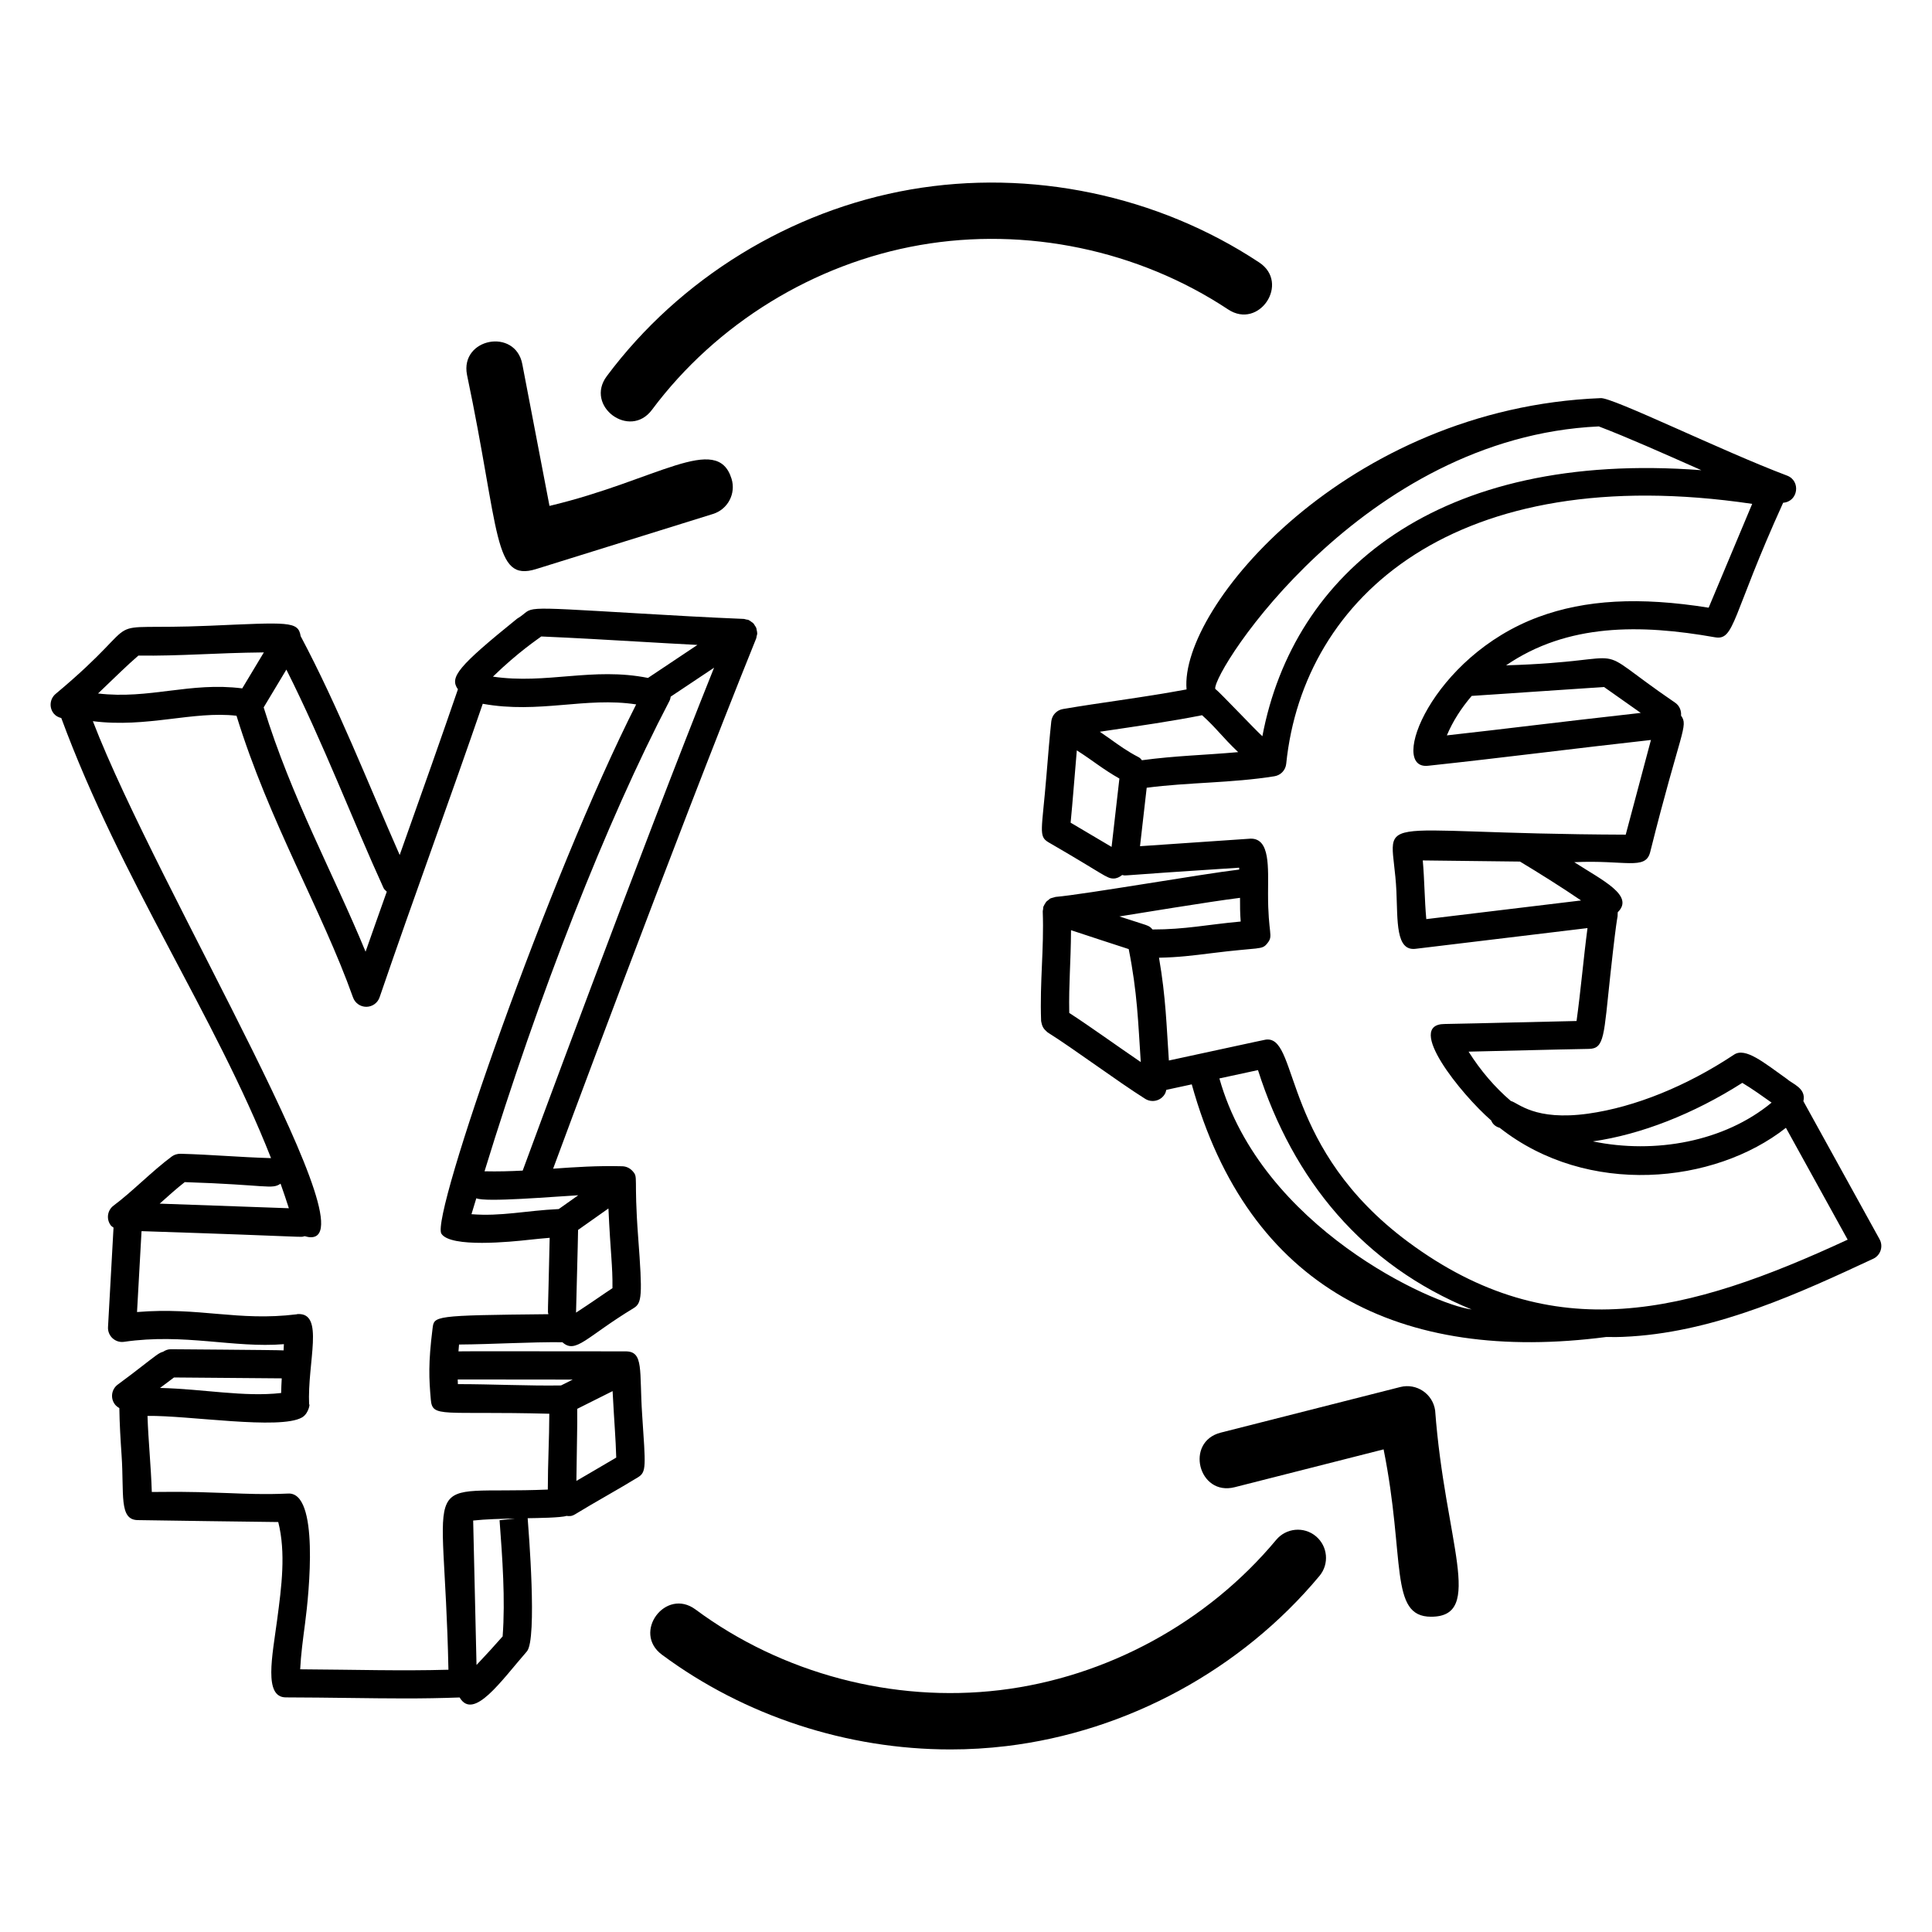
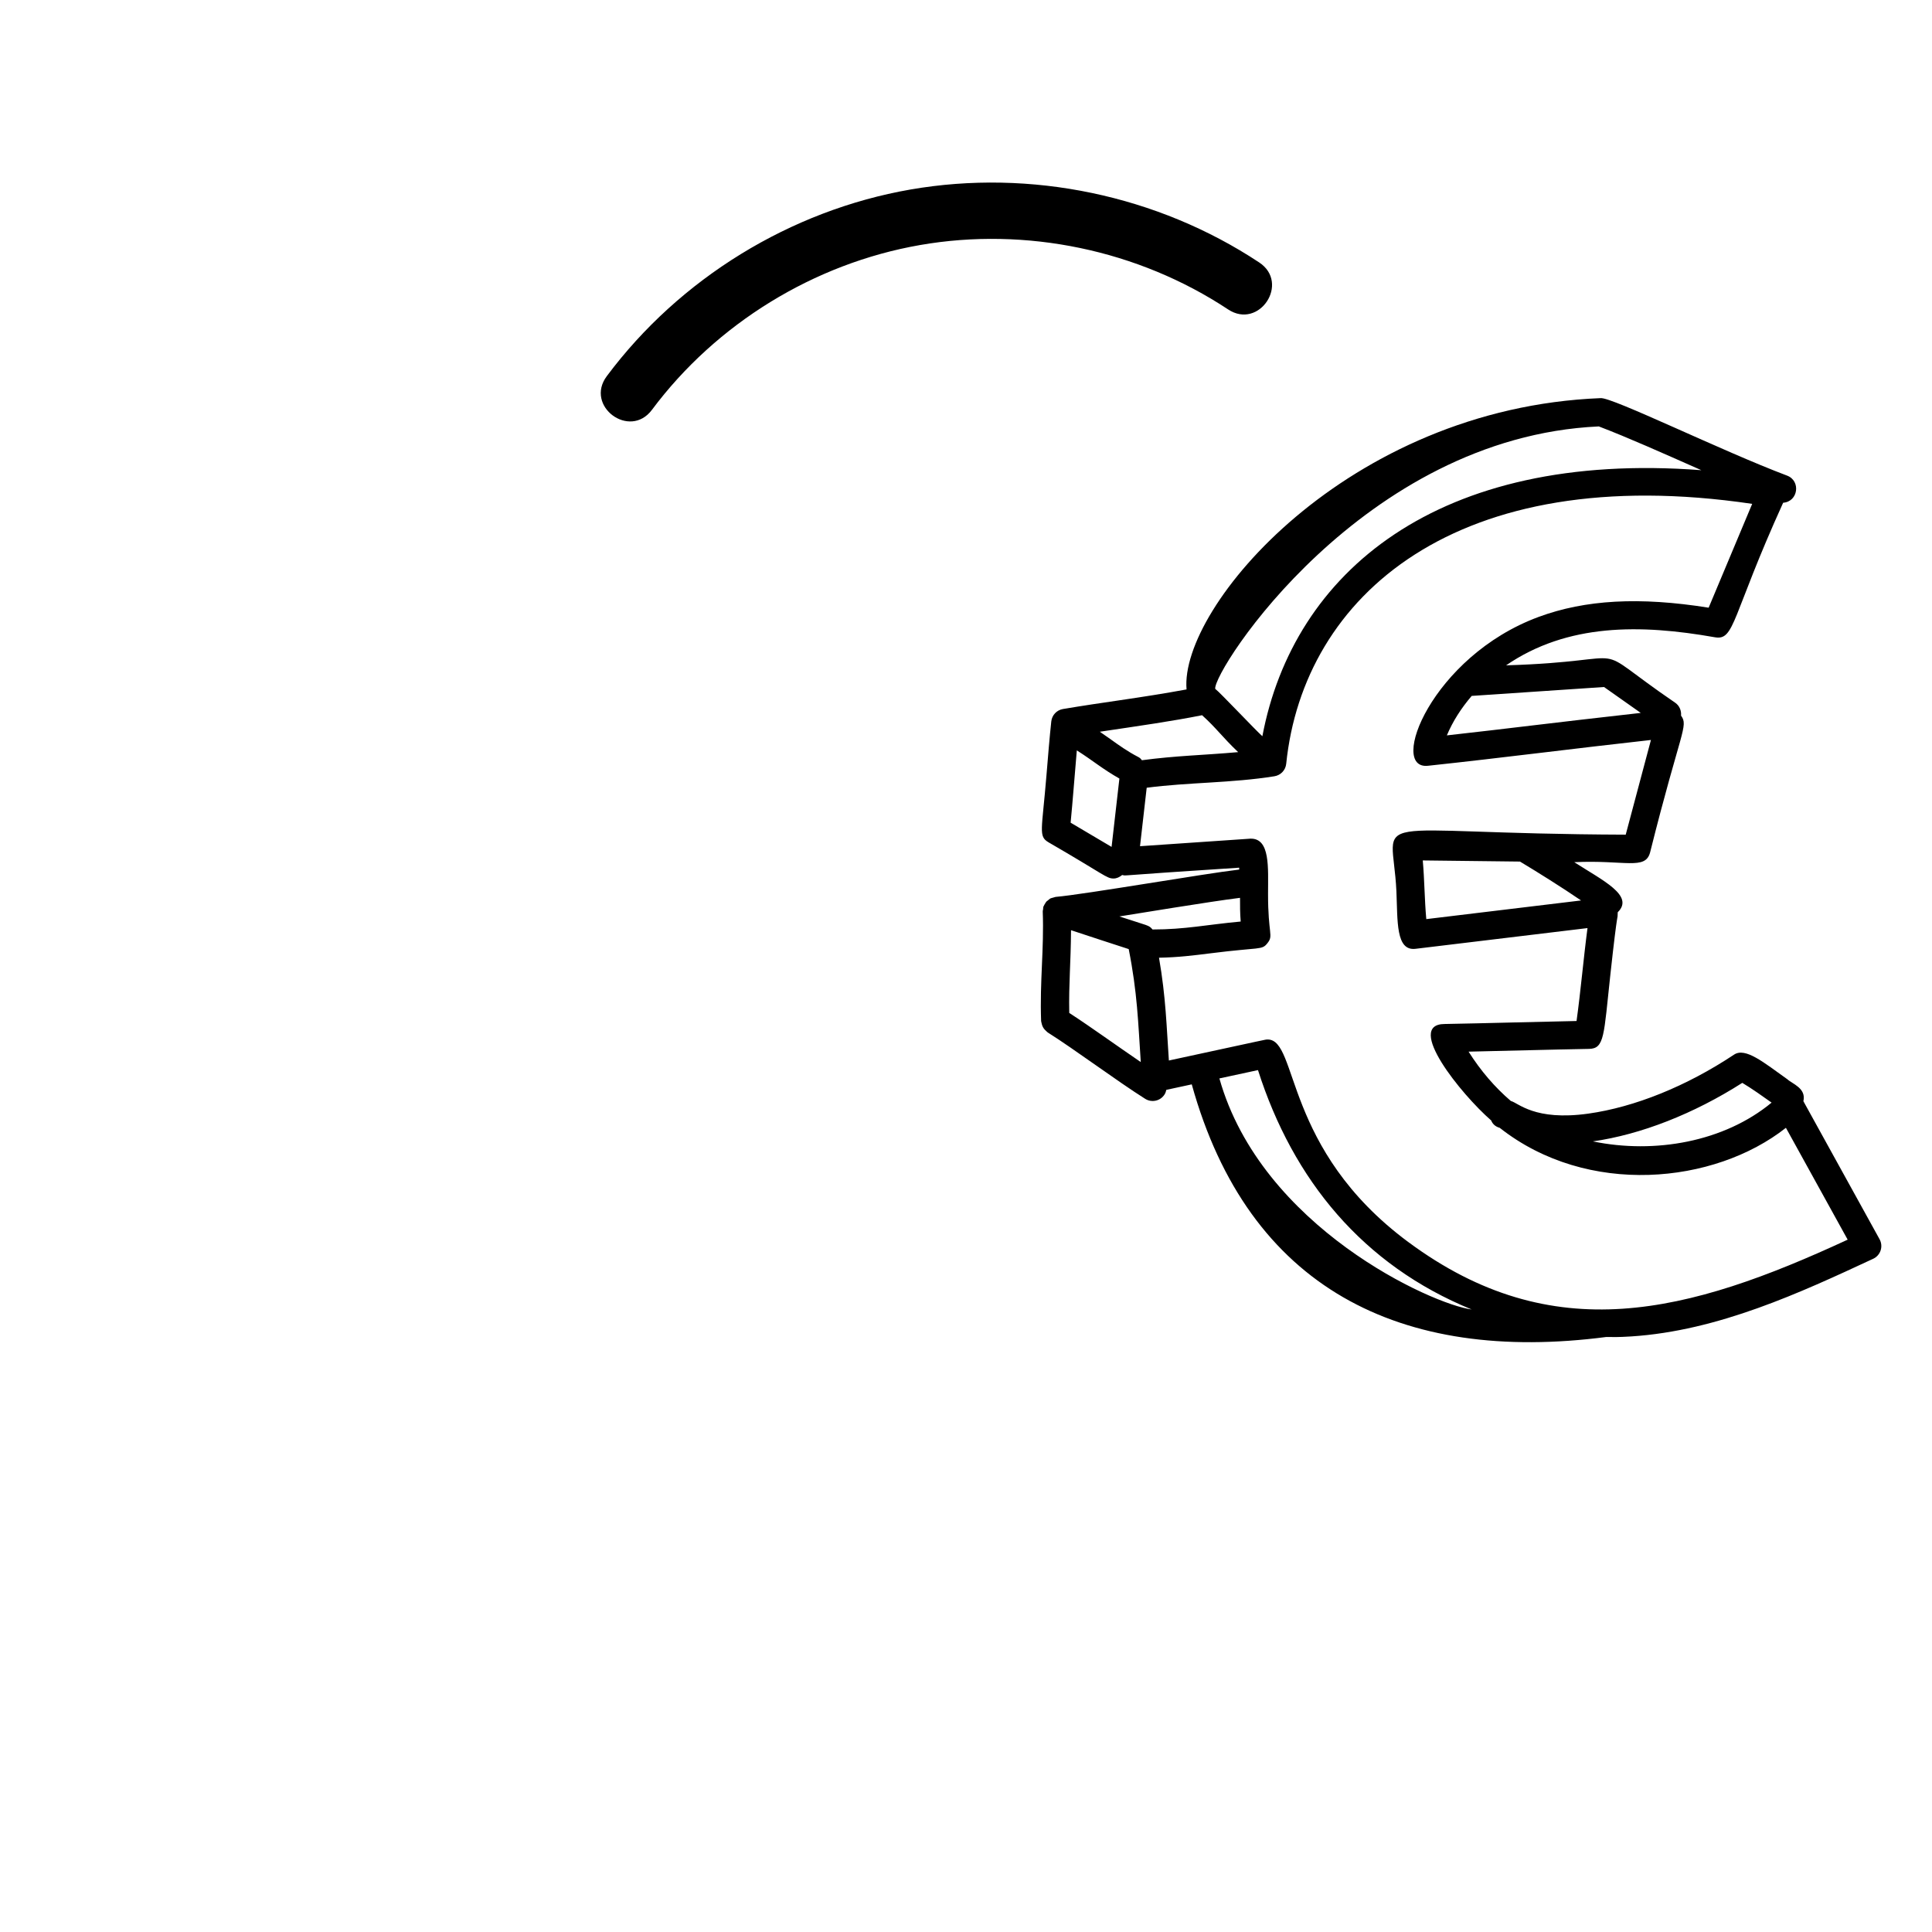
<svg xmlns="http://www.w3.org/2000/svg" fill="#000000" width="800px" height="800px" version="1.1" viewBox="144 144 512 512">
  <g>
-     <path d="m344.32 313.38c0.012-0.023 0.02-0.055 0.031-0.078 0.02-0.051 0.043-0.109 0.062-0.16 0.07-0.172 0.055-0.352 0.098-0.527 0.055-0.238 0.156-0.461 0.168-0.711 0-0.035-0.016-0.066-0.016-0.105 0.004-0.281-0.07-0.547-0.129-0.816-0.043-0.207-0.055-0.426-0.133-0.617-0.086-0.215-0.234-0.391-0.359-0.586-0.133-0.211-0.242-0.434-0.41-0.609-0.141-0.148-0.328-0.242-0.492-0.363-0.227-0.168-0.438-0.348-0.703-0.465-0.035-0.016-0.055-0.043-0.09-0.059-0.195-0.078-0.398-0.066-0.602-0.109-0.215-0.051-0.41-0.148-0.641-0.156-10.109-0.418-18.82-0.93-27.535-1.441-34.234-2.004-27.277-1.727-32.535 1.379-15.703 12.691-17.961 15.535-15.68 18.715-4.293 12.512-9.227 26.457-15.434 43.91-8.602-19.523-16.312-39.297-26.246-58.004-0.637-4.012-3.211-3.656-24.125-2.75-32.344 1.391-14.395-4-40.801 18.059-1.582 1.324-1.789 3.676-0.465 5.258 0.523 0.625 1.223 0.953 1.957 1.141 15.902 43.09 40.656 78.703 55.586 116.63-8.449-0.242-15.707-0.934-23.996-1.156-0.875 0.004-1.648 0.234-2.316 0.73-2.582 1.91-5.277 4.309-7.969 6.715-2.512 2.242-5.019 4.492-7.43 6.277-1.66 1.227-2.008 3.562-0.781 5.219 0.203 0.277 0.492 0.426 0.75 0.629l-1.461 26.363c-0.066 1.113 0.379 2.203 1.203 2.961 0.828 0.754 1.949 1.113 3.059 0.941 16.016-2.324 28.973 1.707 42.348 0.625-0.023 0.543-0.047 1.082-0.082 1.648-1.328-0.113-31.848-0.316-29.922-0.305-0.758 0-1.422 0.281-2.012 0.668-1.09 0.293-1.559 0.719-6.715 4.699-1.238 0.957-2.484 1.918-5.297 3.996-1.656 1.223-2.012 3.562-0.785 5.215 0.324 0.441 0.75 0.754 1.203 1.008 0.059 4.191 0.312 8.348 0.594 12.492 0.715 10.312-0.781 17.184 4.34 17.203 0.812 0.023 36.391 0.531 37.18 0.512 2.062 8.176 0.867 17.176-0.293 25.91-1.273 9.613-3.633 20.547 2.305 20.559 11.398 0.027 22.648 0.277 31.555 0.277 4.766 0 9.512-0.07 14.496-0.254 3.695 6.242 10.996-4.379 17.832-12.215 2.793-3.203 0.41-32.52 0.203-35.293 2.348-0.043 8.809-0.109 10.289-0.613 0.75 0.082 1.328 0.16 2.328-0.453 5.211-3.191 11.168-6.441 16.586-9.758 2.32-1.426 2.051-2.812 1.133-16.668-0.777-11.684 0.496-16.723-4.367-16.723-38.492 0-35.703-0.074-44.309 0 0.051-0.594 0.086-1.152 0.152-1.812 8.988-0.066 18.906-0.699 27.383-0.609 3.578 3.191 6.207-1.332 18.879-9.031 2.211-1.344 2.383-3.156 1.207-18.809-1.23-16.422 0.168-15.734-1.559-17.602-0.684-0.73-1.633-1.164-2.633-1.191-6.598-0.18-12.551 0.23-18.344 0.641 0.277-0.789 32.031-86.57 53.738-140.33zm-61.801 140.84c-3.281 0.172-6.617 0.266-10.113 0.184 14.391-46.906 32.281-92.625 49.012-124.67 0.188-0.359 0.258-0.738 0.324-1.117l11.492-7.668c-19.383 48.277-50.453 132.49-50.715 133.27zm9.555 10.191c-8.906 0.426-15.125 1.988-23.129 1.363 0.41-1.406 0.863-2.805 1.281-4.215 2.57 1.094 20.062-0.414 27.02-0.801zm-4.629-151.74c9.336 0.406 17.52 0.887 25.699 1.363 5.121 0.301 10.277 0.598 15.68 0.879l-13.105 8.746c-14.676-2.934-26.871 1.754-41.086-0.344 6.703-6.531 12.066-10.062 12.812-10.645zm-41.812 66.637c0.195 0.422 0.555 0.684 0.867 0.992-1.875 5.297-3.754 10.551-5.621 15.91-8.516-20.688-19.621-40.754-27.004-64.746 0.449-0.746 6.465-10.762 6.016-10.016 9.871 19.621 17.695 40.262 25.742 57.859zm-64.957-61.574c11.039 0.156 20.375-0.715 33.246-0.84l-5.727 9.535c-13.844-1.766-24.633 2.969-38.211 1.348 4.992-4.762 7.504-7.285 10.691-10.043zm12.281 139.54c22.027 0.719 23.027 2.016 25.395 0.41 0.773 2.156 1.496 4.332 2.199 6.512l-34.234-1.219c0.074-0.066 0.148-0.129 0.223-0.195 2.156-1.934 4.316-3.867 6.418-5.508zm-2.848 51.77 28.555 0.234c-0.086 1.34-0.125 2.609-0.16 3.883-9.91 1.121-20.512-1.066-32.098-1.34 0.895-0.688 2.004-1.523 3.703-2.777zm87.094 68.617c-2.07 2.367-4.441 4.957-6.922 7.578-0.301-14.277-0.648-26.684-0.887-38.281 3.379-0.367 7.242-0.461 11.094-0.531l-4.098 0.449c0.734 9.867 1.559 20.992 0.812 30.785zm19.547-41.207c0.16-13.398 0.258-12.871 0.219-19.098l9.375-4.695c0.488 9.219 0.809 12.199 0.965 17.613-2.078 1.246-10.359 6.066-10.559 6.18zm-0.98-26.844-3.09 1.547c-8.449 0.141-18.578-0.355-27.336-0.348-0.023-0.406-0.031-0.824-0.047-1.234 39.168 0.039 28.57 0.031 30.473 0.035zm-37.145-13.484c-1.152 9.176-0.941 13.215-0.457 18.777 0.43 4.93 2.863 2.996 31.402 3.754-0.008 6.703-0.395 13.133-0.395 20.094-35.203 1.484-27.449-7.367-26.336 47.746-12.77 0.355-24.117-0.02-39.289-0.113 0.191-3.879 0.73-7.914 1.289-12.129 1.09-8.234 3.801-35-4.527-34.445-6.117 0.27-10.684 0.082-15.953-0.129-12.566-0.488-15.145-0.289-20.129-0.289-0.219-6.883-0.934-13.68-1.141-20.16 10.711-0.18 35.098 3.762 40.938 0.41 1.965-1.133 2.164-4.121 1.891-3.367-0.504-11.375 4.18-24.484-3.078-24.027-0.09 0.004-0.164 0.051-0.25 0.062-15.586 1.918-25.695-1.98-42.277-0.605l1.195-21.438c46.746 1.527 41.648 1.711 43.211 1.332 20.938 6.211-38.941-91.766-56.109-136.48 14.336 1.832 26.512-2.762 38.066-1.438 8.68 28.195 22.602 51.426 30.879 74.656 0.531 1.488 1.938 2.477 3.516 2.477h0.023c1.586-0.012 2.992-1.023 3.504-2.527 4.699-13.746 9.457-27.125 14.223-40.504 4.387-12.324 8.777-24.652 13.113-37.27 14.992 2.707 27.25-1.898 40.656 0.164-23.129 45.641-54.504 135.7-51.621 140.26 2.402 3.82 18.672 2.129 23.113 1.637 1.816-0.199 3.68-0.383 5.586-0.539-0.5 23.035-0.562 18.887-0.34 20.242-30.742 0.312-30.277 0.438-30.703 3.856zm38.031-4.266c0.516-19.918 0.496-19.43 0.539-21.918l8.047-5.684c0.555 12.215 1.137 15.082 1.066 21.125-1.855 1.184-5.719 3.934-9.652 6.477z" />
    <path d="m617.63 429.99c-6.172-4.387-11.082-8.527-14.105-6.492-12.574 8.352-26.293 13.898-38.641 15.629-14.227 1.98-18.504-2.859-20.5-3.359-4.215-3.609-7.984-7.984-11.195-13.07 11.02-0.238 20.965-0.531 31.902-0.73 4.148-0.074 3.91-3.469 5.672-19.68 2.066-18.957 1.891-13.809 1.953-16.531 4.516-4.406-4.027-8.438-11.52-13.27 13.41-0.637 18.828 2.18 20.094-2.578 8.129-32.477 10.227-33.461 8.203-36.27 0.109-1.285-0.391-2.594-1.523-3.387-24.797-16.93-8.125-11.016-44.844-9.93 16.277-11.148 35.633-10.922 55.324-7.441 5.32 0.949 4.371-5.434 18.102-35.648 4.008-0.301 4.727-5.801 1.039-7.191-17.383-6.551-46.48-20.883-49.434-20.531-67.105 2.668-111.6 55.395-109.71 77.195-5.789 1.066-11.582 1.973-17.652 2.863-4.938 0.727-9.957 1.457-15.109 2.332-1.648 0.281-2.906 1.617-3.086 3.281-0.453 4.188-0.867 9.25-1.281 14.312-1.199 14.676-2.191 16.109 0.547 17.727 14.875 8.602 15.359 9.594 17.23 9.594 0.852 0 1.621-0.383 2.289-0.93 1.664 0.246-3.867 0.305 31.004-1.941 0.012 0.172 0 0.328 0.012 0.5-9.219 1.062-40.832 6.57-48.656 7.246-0.199 0.051-0.535 0.141-0.789 0.223-0.184 0.059-0.375 0.082-0.543 0.168-0.031 0.016-0.066 0.016-0.098 0.031-0.082 0.043-0.969 0.762-1.031 0.832-0.375 0.582-0.242 0.367-0.273 0.414-0.051 0.074-0.395 0.652-0.449 0.809-0.031 0.09-0.055 0.121-0.07 0.164-0.062 0.199-0.031 0.402-0.059 0.602-0.027 0.207-0.105 0.395-0.098 0.605 0.367 10.125-0.812 18.504-0.43 29.039 0 0.023 0.148 0.758 0.246 1.051 0.168 0.492 0.367 0.832 0.672 1.191 0.203 0.238 0.797 0.766 0.82 0.781 7.07 4.449 18.547 13.012 25.84 17.598 1.758 1.102 4.062 0.559 5.144-1.172 0.238-0.379 0.367-0.793 0.453-1.203l6.746-1.457c15.004 54.055 55.344 74.047 109.87 66.945 1.562 0.02 3.027 0.086 6.598-0.145 23.07-1.488 44.879-11.625 64.113-20.578 0.941-0.434 1.656-1.238 1.977-2.223 0.32-0.984 0.219-2.055-0.285-2.965l-20.184-36.57c0.801-3.484-2.965-4.59-4.277-5.84zm-11.902 0.98c2.594 1.555 5.32 3.5 7.762 5.234-12.539 10.387-30.934 13.672-47.363 10.277 12.738-1.82 26.719-7.293 39.602-15.512zm-42.73-48.34-41.016 4.945c-0.473-5.144-0.469-10.328-0.934-15.551l25.762 0.301c4.871 2.93 11.082 6.816 16.188 10.305zm15.816-49.703c-24.668 2.762-34.57 4.09-51.383 5.957 1.566-3.727 3.824-7.242 6.586-10.461l35.062-2.359zm-11.113-75.922c7.703 2.941 16.637 6.938 27.18 11.602-69.941-5.328-108.14 27.125-116.34 70.5-1.727-1.512-11.367-11.754-12.5-12.559-0.605-4.781 39-66.672 101.66-69.543zm-105.14 76.535c3.867 3.488 5.223 5.644 9.566 9.781-9.457 0.836-16.367 0.93-25.504 2.148-0.379-0.434-0.391-0.535-0.973-0.863-0.008 0-0.012-0.004-0.02-0.008-0.004-0.004-0.008-0.004-0.008-0.004-0.027-0.016-0.051-0.027-0.078-0.039-2.688-1.391-4.973-3.023-7.383-4.754-0.871-0.625-1.789-1.254-2.703-1.883 10.91-1.625 19.059-2.773 27.102-4.379zm-34.836 28.477c0.57-5.844 0.992-11.703 1.641-19.156 4.473 2.836 6.59 4.789 11.285 7.465l-2.07 18.113zm44.891 19.918c0 2.016-0.008 4.043 0.18 6.281-9.008 0.824-14.676 2.109-23.367 2.106-1.027-1.211-0.891-0.859-8.793-3.457 3.016-0.473 24.629-4.039 31.98-4.93zm-45.254 30.5c-0.148-7.926 0.406-12.918 0.469-21.926 4.742 1.543 10.941 3.633 15.289 5.008 2.293 11.566 2.484 19.258 3.195 29.941-6.699-4.562-12.906-9.086-18.953-13.023zm39.789 17.359 10.227-2.207c9.301 29.141 27.832 51.688 56.621 63.434-10.41-1.328-55.742-21.801-66.848-61.227zm50.012 43.324c-33.18-24.621-29.031-53.641-37.211-53.641-0.758 0 0.574-0.18-26.188 5.566-0.625-9.008-0.785-16.684-2.617-27.242 5.094-0.09 9.156-0.605 13.695-1.172 13.266-1.684 13.539-0.773 15.043-2.684 1.668-2.094 0.137-2.242 0.16-13.152 0-6.797 0.617-14.652-4.637-14.543l-29.293 2 1.77-15.492c11.125-1.457 22.496-1.223 33.852-3.043 1.668-0.266 2.953-1.621 3.121-3.305 4.555-44.453 45.152-80.465 123.49-68.883l-11.539 27.516c-18.324-2.93-32.703-2.125-45.09 2.457-28.305 10.473-39.926 40.664-29.234 39.43 20.164-2.16 38.977-4.613 59.031-6.832l-6.684 25.094c-71.371-0.258-61.785-6.762-60.773 14.965 0.352 7.918-0.211 15.961 5.109 15.281l45.535-5.488c-1.07 8.086-1.77 16.465-2.902 24.625-12.434 0.246-22.941 0.574-34.965 0.793-10.578 0.059 4.273 18.531 12.344 25.566 0.316 0.805 0.992 1.605 2.266 1.953 23.223 18.312 56.883 14.945 75.84-0.008l16.363 29.641c-42.203 19.551-78.098 29.07-116.48 0.598z" />
-     <path d="m395.85 607.62c4.961 0 9.926-0.293 14.859-0.887 32.062-3.844 62.305-20.285 82.969-45.105 2.637-3.168 2.207-7.871-0.961-10.512-3.164-2.641-7.863-2.207-10.512 0.961-18.25 21.918-44.953 36.438-73.277 39.832-28.305 3.375-57.703-4.398-80.613-21.383-7.926-5.867-16.832 6.106-8.891 11.988 21.953 16.281 49.148 25.105 76.426 25.105z" />
-     <path d="m523.25 572.45c14.312 0 3.664-19.922 1.078-54.652-0.609-4.394-4.906-7.316-9.234-6.223l-47.582 12.086c-9.559 2.426-5.926 16.887 3.672 14.469l39.484-10.031c5.82 28.98 1.41 44.352 12.582 44.352z" />
    <path d="m469.46 226c8.238 5.449 16.473-7.004 8.238-12.449-26.938-17.824-60.613-24.855-92.438-19.324-31.812 5.547-61.141 23.574-80.453 49.457-5.918 7.926 6.07 16.828 11.961 8.93 17.059-22.863 42.957-38.781 71.055-43.676 28.094-4.891 57.844 1.312 81.637 17.062z" />
-     <path d="m289.62 278.07-7.203-37.57c-1.855-9.68-16.52-6.894-14.66 2.812 8.801 41.852 6.883 55.059 18.324 51.492l46.875-14.602c3.938-1.227 6.133-5.41 4.906-9.344-3.82-12.242-19.859 0.484-48.242 7.211z" />
  </g>
</svg>